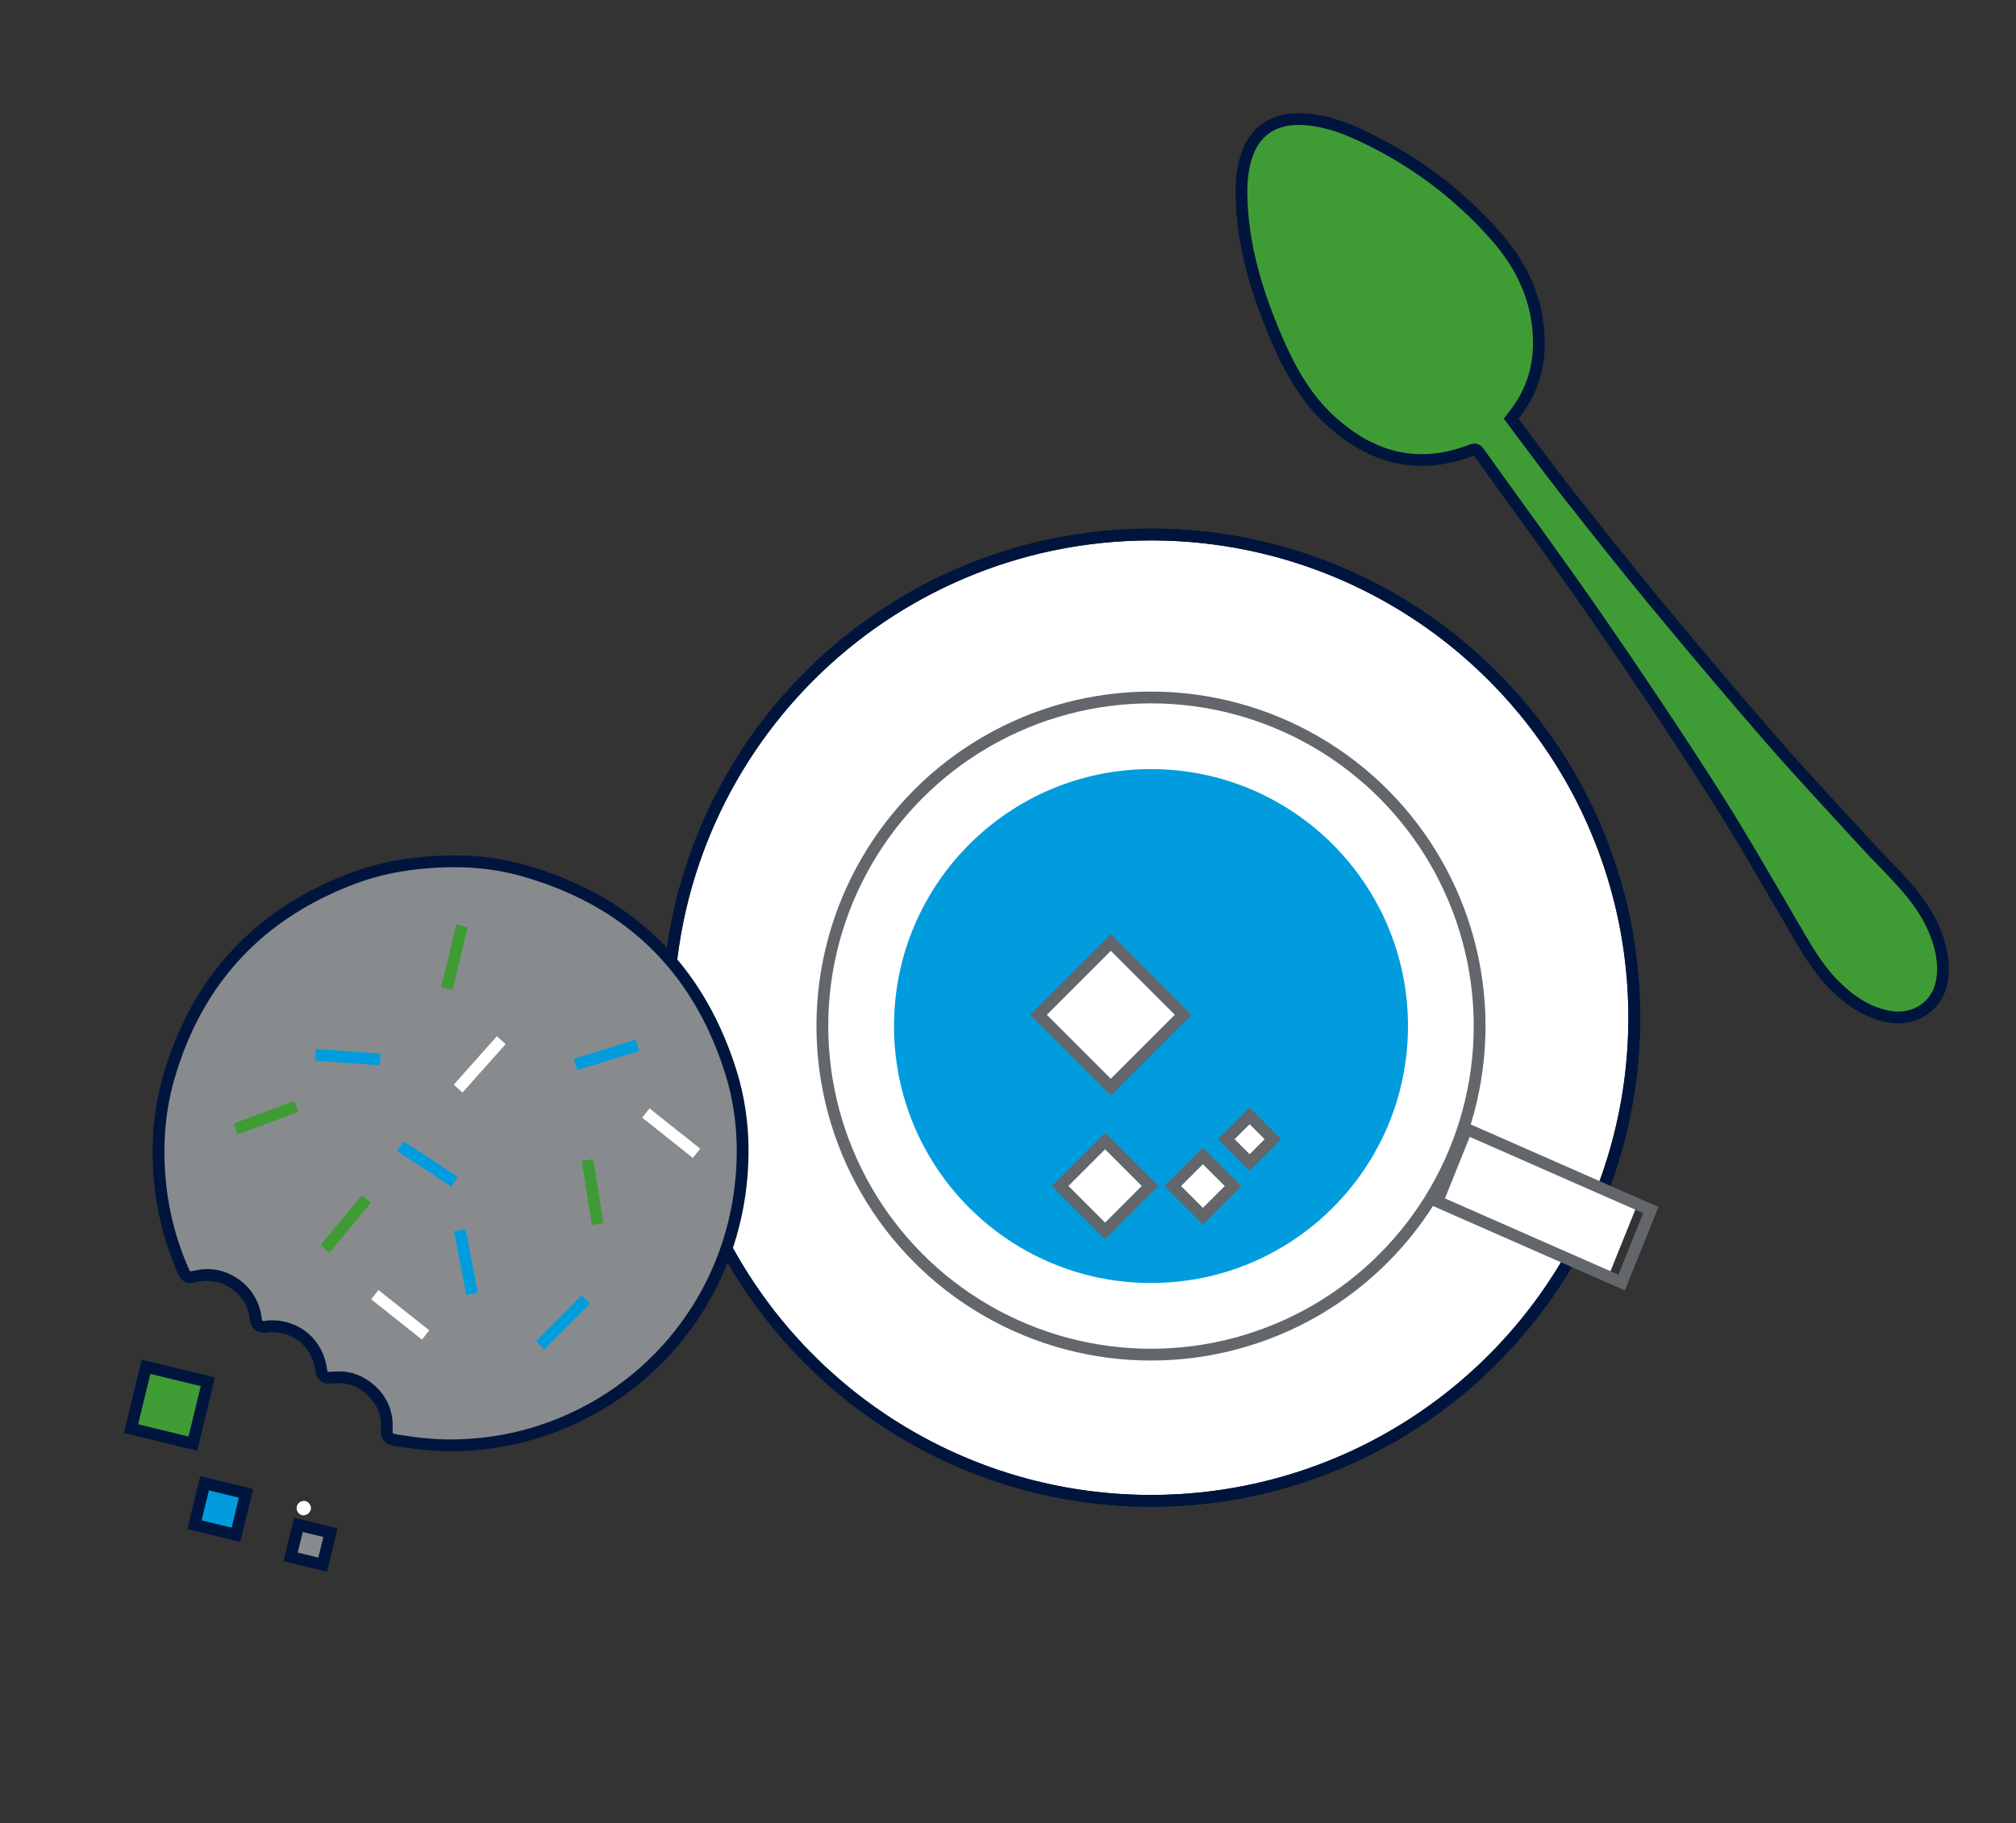
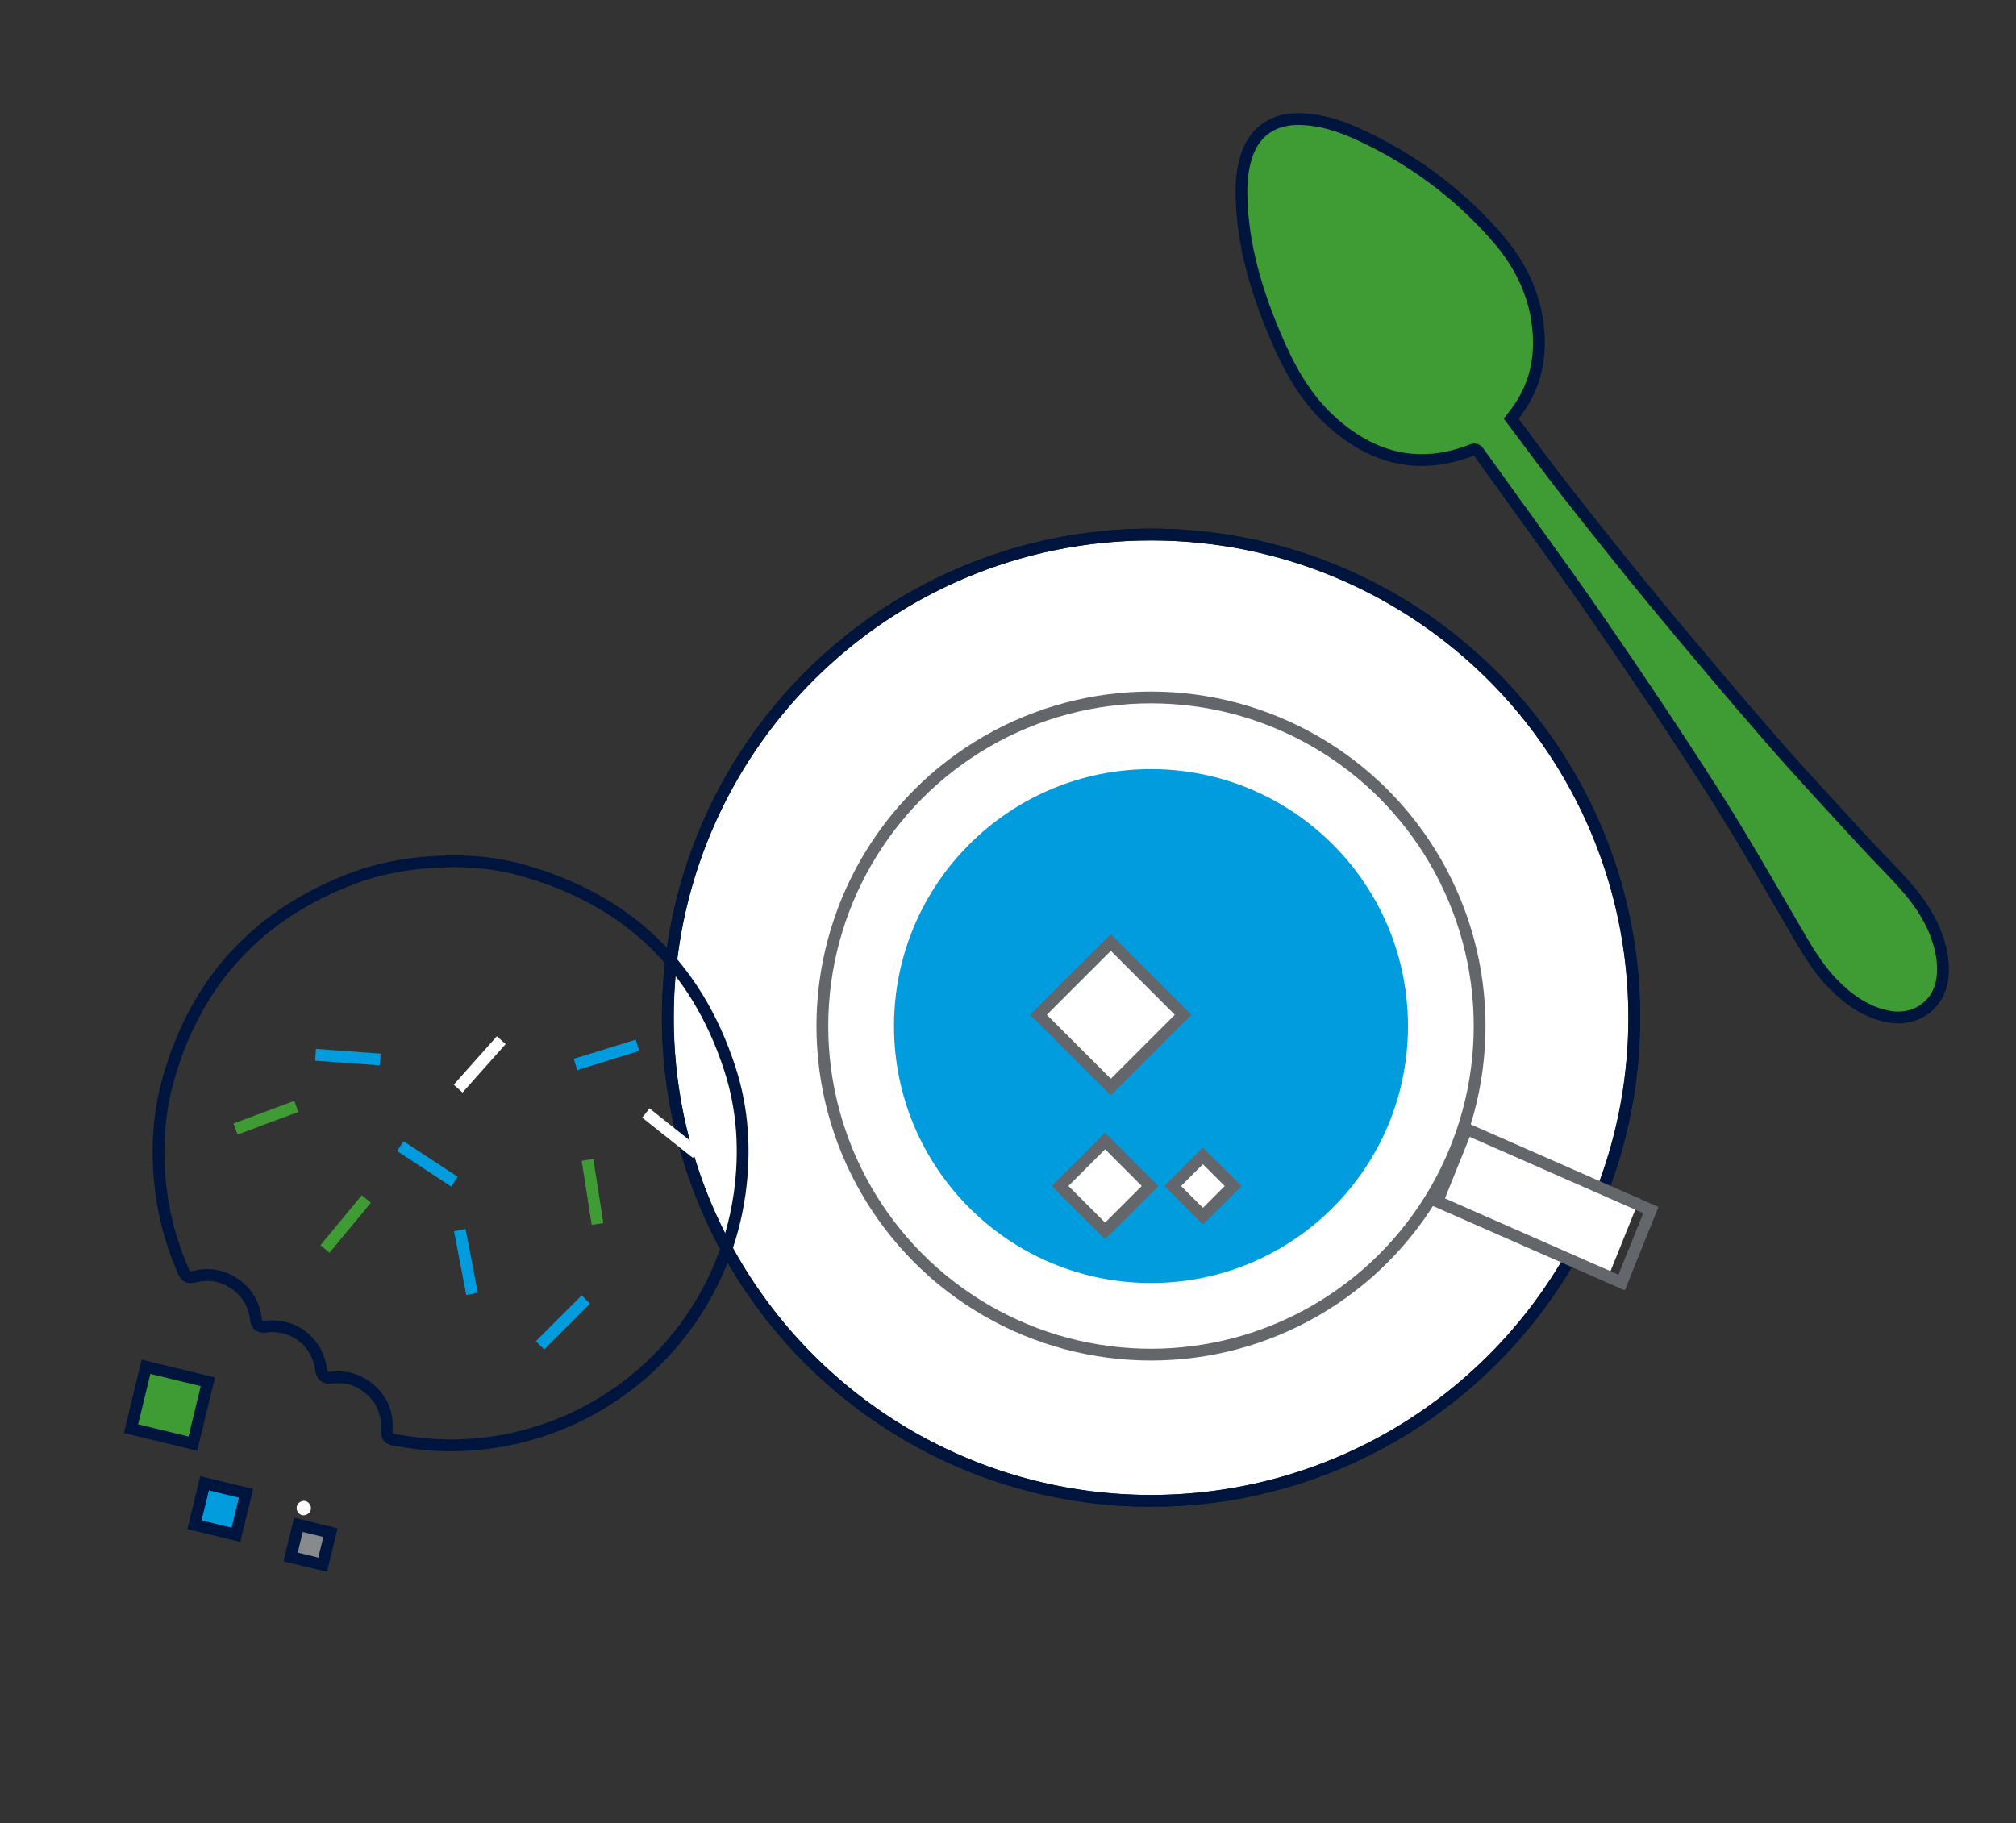
<svg xmlns="http://www.w3.org/2000/svg" version="1.1" id="Layer_1" x="0px" y="0px" viewBox="0 0 171.09 154.74" style="enable-background:new 0 0 171.09 154.74;" xml:space="preserve">
  <rect x="0" y="0" width="171.09" height="154.74" fill="#333333" stroke="none" />
  <style type="text/css">
	.st0{fill:#FFFFFF;stroke:#00153D;stroke-miterlimit:10;}
	.st1{fill:none;stroke:#00153D;stroke-miterlimit:10;}
	.st2{fill:#FFFFFF;}
	.st3{fill:none;stroke:#63666A;stroke-miterlimit:10;}
	.st4{fill:#009CDE;}
	.st5{fill:none;stroke:#63666A;}
	.st6{fill:#3F9C35;stroke:#00153D;stroke-miterlimit:10;}
	.st7{fill:#888B8D;}
	.st8{fill:none;stroke:#00153D;stroke-linecap:round;stroke-linejoin:round;}
	.st9{fill:#FFFFFF;stroke:#FFFFFF;stroke-miterlimit:10;}
	.st10{fill:#FFFFFF;stroke:#63666A;stroke-miterlimit:10;}
	.st11{fill:#009CDE;stroke:#00153D;stroke-miterlimit:10;}
	.st12{fill:#888B8D;stroke:#00153D;stroke-miterlimit:10;}
	.st13{fill:none;stroke:#009CDE;stroke-miterlimit:10;}
	.st14{fill:none;stroke:#3F9C35;stroke-miterlimit:10;}
	.st15{fill:none;stroke:#FFFFFF;stroke-miterlimit:10;}
</style>
  <g>
    <path class="st0" d="M138.7,86.38c0,22.65-18.36,41.01-41.01,41.01s-41.01-18.36-41.01-41.01s18.36-41.01,41.01-41.01   S138.7,63.73,138.7,86.38" />
    <circle class="st1" cx="97.68" cy="86.38" r="41.01" />
    <path class="st2" d="M125.57,87.09c0,15.4-12.49,27.89-27.89,27.89c-15.4,0-27.89-12.49-27.89-27.89S82.28,59.2,97.68,59.2   C113.09,59.2,125.57,71.69,125.57,87.09" />
    <circle class="st3" cx="97.68" cy="87.09" r="27.89" />
    <path class="st4" d="M119.49,87.09c0,12.05-9.76,21.81-21.81,21.81s-21.81-9.76-21.81-21.81c0-12.04,9.76-21.81,21.81-21.81   S119.49,75.05,119.49,87.09" />
    <polyline class="st2" points="139.15,101.76 124.46,95.83 121.98,101.98 136.67,107.91  " />
    <polygon class="st5" points="137.62,108.86 121.98,101.98 124.46,95.83 140.1,102.71  " />
    <path class="st6" d="M128.25,35.54c1.6,2.12,3.12,4.21,4.71,6.24c2.47,3.14,4.95,6.27,7.49,9.35c3.24,3.91,6.51,7.79,9.84,11.62   c2.63,3.02,5.38,5.94,8.08,8.9c1.09,1.19,2.25,2.31,3.31,3.51c1.49,1.7,2.69,3.59,3.1,5.85c0.14,0.77,0.16,1.62,0,2.39   c-0.44,2.11-2.41,3.3-4.54,2.88c-1.87-0.37-3.33-1.41-4.64-2.73c-1.39-1.41-2.34-3.11-3.33-4.8c-2.25-3.84-4.45-7.71-6.84-11.46   c-3.2-5.01-6.51-9.96-9.89-14.85c-3.27-4.73-6.68-9.36-10.03-14.04c-0.16-0.23-0.3-0.31-0.6-0.2c-4.55,1.77-8.52,0.7-12.03-2.52   c-2.15-1.98-3.51-4.49-4.63-7.14c-1.61-3.79-2.79-7.69-2.89-11.84c-0.03-1.24,0.07-2.46,0.49-3.64c0.72-1.99,2.33-3.03,4.56-2.95   c1.62,0.05,3.15,0.52,4.61,1.17c4.59,2.05,8.58,4.97,11.9,8.73c2.23,2.52,3.63,5.47,3.68,8.92c0.04,2.36-0.67,4.49-2.15,6.35   C128.37,35.38,128.29,35.49,128.25,35.54z" />
-     <path class="st7" d="M62.77,101.32c-1.35,9.61-8.12,17.52-17.43,20.32c-2.27,0.68-4.59,1.02-6.96,1.04   c-1.64,0.01-3.25-0.18-4.86-0.45c-0.55-0.09-0.73-0.32-0.7-0.88c0.09-1.55-0.51-2.78-1.75-3.69c-0.82-0.6-1.75-0.84-2.76-0.74   c-0.11,0.01-0.21,0.01-0.32,0.02c-0.42,0.02-0.67-0.19-0.72-0.6c-0.28-2.31-2.12-3.88-4.42-3.77c-0.15,0.01-0.3,0.05-0.45,0.05   c-0.4,0-0.62-0.18-0.67-0.59c-0.16-1.28-0.73-2.32-1.8-3.06c-1.03-0.71-2.16-0.91-3.37-0.62c-0.59,0.14-0.78,0.05-1.01-0.48   c-1.12-2.55-1.79-5.21-2.01-7.99c-0.23-2.88-0.01-5.72,0.8-8.5c2.41-8.24,7.66-13.86,15.7-16.86c2-0.75,4.09-1.15,6.23-1.32   c2.72-0.22,5.41-0.07,8.04,0.66c8.85,2.48,14.77,8.07,17.62,16.83C63.06,94.15,63.27,97.71,62.77,101.32" />
    <path class="st8" d="M62.77,101.32c-1.35,9.61-8.12,17.52-17.43,20.32c-2.27,0.68-4.59,1.02-6.96,1.04   c-1.64,0.01-3.25-0.18-4.86-0.45c-0.55-0.09-0.73-0.32-0.7-0.88c0.09-1.55-0.51-2.78-1.75-3.69c-0.82-0.6-1.75-0.84-2.76-0.74   c-0.11,0.01-0.21,0.01-0.32,0.02c-0.42,0.02-0.67-0.19-0.72-0.6c-0.28-2.31-2.12-3.88-4.42-3.77c-0.15,0.01-0.3,0.05-0.45,0.05   c-0.4,0-0.62-0.18-0.67-0.59c-0.16-1.28-0.73-2.32-1.8-3.06c-1.03-0.71-2.16-0.91-3.37-0.62c-0.59,0.14-0.78,0.05-1.01-0.48   c-1.12-2.55-1.79-5.21-2.01-7.99c-0.23-2.88-0.01-5.72,0.8-8.5c2.41-8.24,7.66-13.86,15.7-16.86c2-0.75,4.09-1.15,6.23-1.32   c2.72-0.22,5.41-0.07,8.04,0.66c8.85,2.48,14.77,8.07,17.62,16.83C63.06,94.15,63.27,97.71,62.77,101.32z" />
    <path class="st2" d="M25.88,127.4c0.32,0.05,0.56,0.39,0.5,0.71c-0.06,0.32-0.4,0.56-0.72,0.5c-0.31-0.06-0.53-0.38-0.48-0.7   C25.23,127.59,25.55,127.35,25.88,127.4" />
    <path class="st9" d="M29.88,109.89" />
  </g>
  <rect x="89.93" y="81.81" transform="matrix(0.707 0.707 -0.707 0.707 88.53 -41.424)" class="st10" width="8.68" height="8.68" />
  <rect x="91.08" y="97.98" transform="matrix(0.707 0.707 -0.707 0.707 98.663 -36.821)" class="st10" width="5.4" height="5.4" />
  <rect x="100.28" y="98.88" transform="matrix(0.707 0.707 -0.707 0.707 101.097 -42.696)" class="st10" width="3.62" height="3.62" />
-   <rect x="104.65" y="95.32" transform="matrix(0.707 0.707 -0.707 0.707 99.453 -46.663)" class="st10" width="2.8" height="2.8" />
  <rect x="11.71" y="116.5" transform="matrix(-0.236 0.972 -0.972 -0.236 133.642 133.397)" class="st6" width="5.4" height="5.4" />
  <rect x="16.92" y="126.2" transform="matrix(-0.236 0.972 -0.972 -0.236 147.538 140.089)" class="st11" width="3.62" height="3.62" />
  <rect x="24.99" y="129.64" transform="matrix(-0.236 0.972 -0.972 -0.236 159.953 136.393)" class="st12" width="2.8" height="2.8" />
  <line class="st13" x1="39.02" y1="104.41" x2="40.06" y2="109.82" />
  <line class="st13" x1="33.97" y1="97.28" x2="38.57" y2="100.3" />
  <line class="st13" x1="26.78" y1="89.53" x2="32.27" y2="89.93" />
  <line class="st13" x1="48.84" y1="90.35" x2="54.1" y2="88.72" />
  <line class="st14" x1="19.99" y1="95.83" x2="25.15" y2="93.91" />
  <line class="st14" x1="27.58" y1="106.01" x2="31.09" y2="101.77" />
  <line class="st14" x1="50.71" y1="103.89" x2="49.86" y2="98.45" />
-   <line class="st14" x1="37.92" y1="83.92" x2="39.21" y2="78.57" />
  <line class="st15" x1="38.88" y1="92.4" x2="42.54" y2="88.29" />
-   <line class="st15" x1="31.81" y1="109.89" x2="36.12" y2="113.31" />
  <line class="st15" x1="54.81" y1="94.47" x2="59.11" y2="97.89" />
  <line class="st13" x1="49.72" y1="110.3" x2="45.83" y2="114.19" />
</svg>